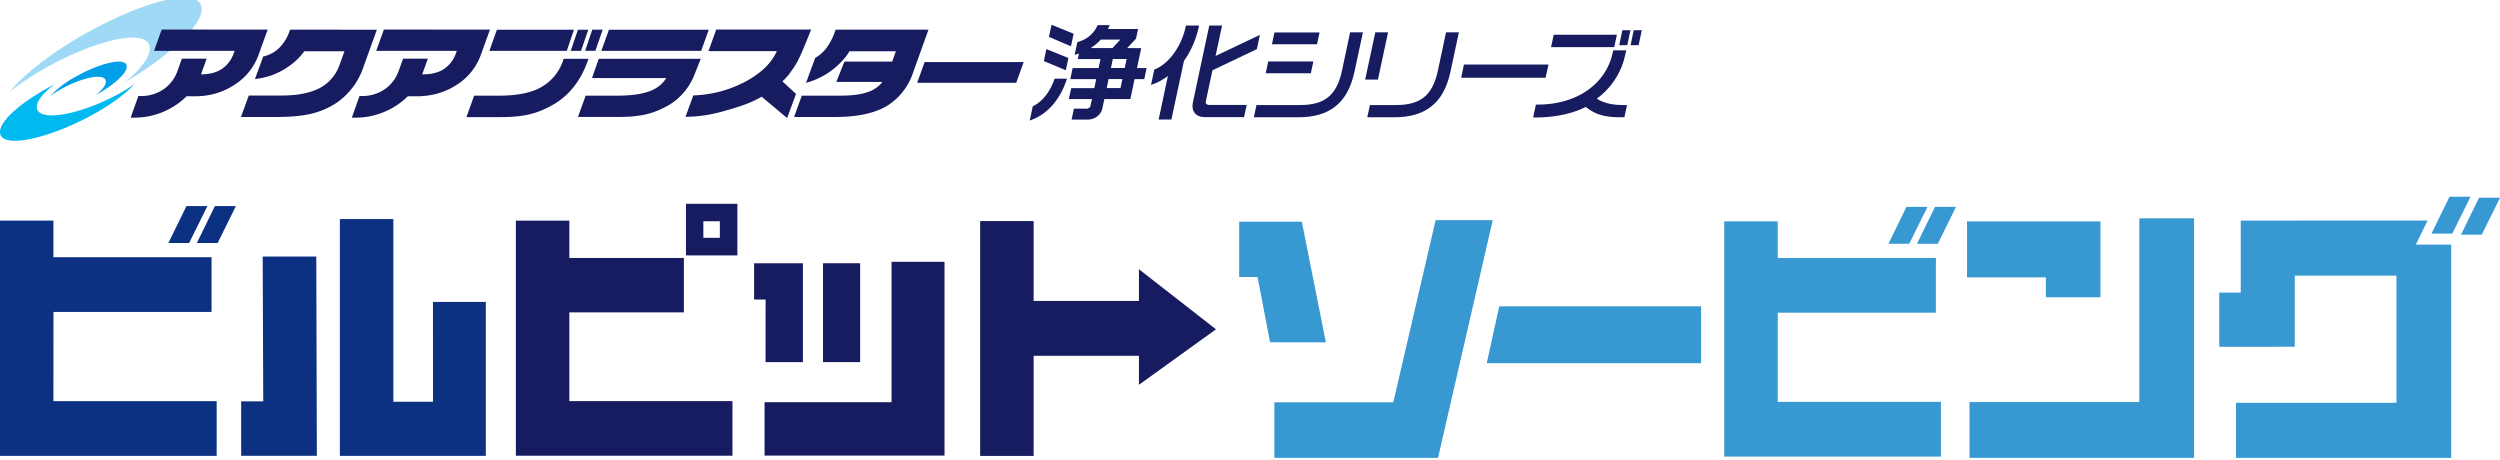
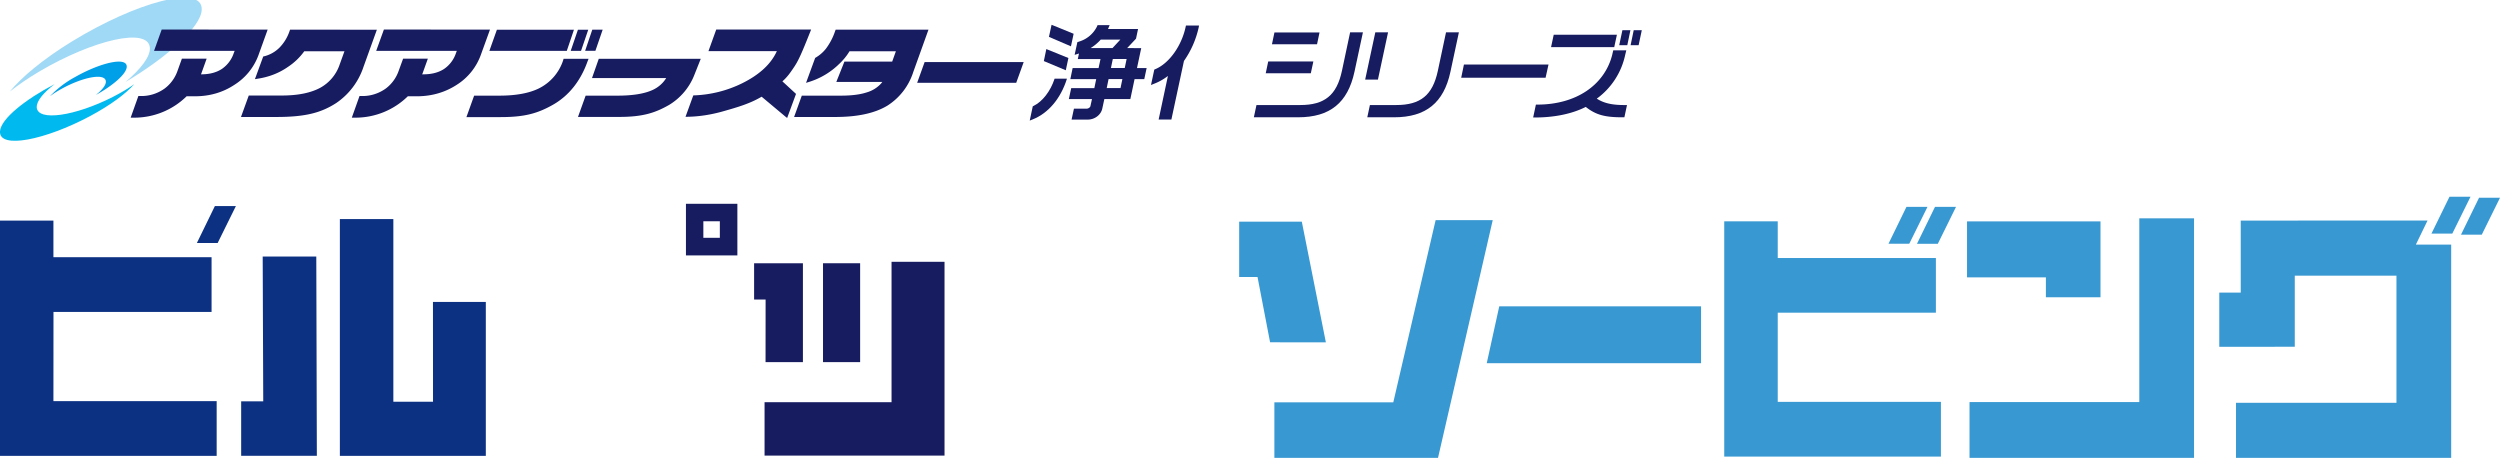
<svg xmlns="http://www.w3.org/2000/svg" width="402" height="74" fill="none" viewBox="0 0 402 74">
  <g clip-path="url(#a)">
    <g clip-path="url(#b)">
      <path fill="#3798D2" d="M239.07 58.4h34.46v-9.14h-32.45z" />
      <path fill="#171C61" d="M138.31 42.33h-5.97v15.9h5.97z" />
      <path fill="#171C61" d="M123.1 58.23h6.01v-15.9h-7.85v5.83h1.85z" />
      <path fill="#171C61" d="M143.36 64.67h-20.42v8.59h28.94V42.1h-8.52z" />
      <path fill="#0C3183" d="M42.33 64.53h-3.55v8.76h12.17l-.09-32.04h-8.62z" />
      <path fill="#3798D2" d="m213.2 55.05-3.87-19.41h-10.07v8.9h2.95l2.02 10.5z" />
      <path fill="#3798D2" d="M328.98 47.8h8.78V35.6H316.3v9h12.68z" />
      <path fill="#3798D2" d="M285.86 50.28h25.43v-8.79h-25.43v-5.9h-8.6v37.83h34.84v-8.8h-26.24z" />
-       <path fill="#171C61" d="m195.53 52.95-12.39-9.66v5.1h-16.93V35.55h-8.6v37.76h8.6v-16.1h16.93v4.67z" />
-       <path fill="#171C61" d="M91.55 50.23h18.42v-8.75H91.55v-6h-8.6v37.8h34.83V64.5H91.55z" />
      <path fill="#0C3183" d="M8.6 50.16h25.42v-8.8H8.59v-5.89H0V73.3h34.84V64.5H8.59z" />
      <path fill="#3798D2" d="m390.35 35.46-30.04.01v11.58h-3.45v8.71H369V44.33h16.35v20.44h-25.8v8.86h34.6v-34.3h-5.68z" />
      <path fill="#3798D2" d="M224.04 64.7h-19.12v8.93h26.31l8.8-38.23h-9.18z" />
      <path fill="#0C3183" d="M69.63 64.6h-6.38V35.23h-8.6v38.07h23.47V48.55h-8.5z" />
      <path fill="#3798D2" d="M344 64.65h-27.3v8.98h36.1V35.11H344z" />
      <path fill="#3798D2" d="M308.25 39.2h3.35l2.93-5.94h-3.38z" />
      <path fill="#3798D2" d="M309.94 33.26h-3.38l-2.89 5.93h3.34z" />
      <path fill="#0C3183" d="M31.66 39.07H35l2.93-5.93h-3.38z" />
-       <path fill="#0C3183" d="M33.35 33.14h-3.37l-2.9 5.93h3.33z" />
      <path fill="#171C61" d="M112.53 32.77h-2.23v8.3h8.27v-8.3zm3.22 5.47h-2.65v-2.66h2.65z" />
      <path fill="#3798D2" d="m398.63 31.8-2.9 5.93h3.34L402 31.8z" />
      <path fill="#3798D2" d="m393.88 31.63-2.9 5.93h3.35l2.93-5.93z" />
    </g>
    <g clip-path="url(#c)">
      <path fill="#9FD9F6" d="M24.1 7.68c.1 1.4-1.45 3.42-3.93 5.51 6.67-3.97 12.2-8.85 12.27-11.67.1-4.11-10.62-1.13-20.86 5.14-4.7 2.88-8.16 5.8-10 8.06 1.36-1.07 3-2.2 4.87-3.3C14.93 6.45 23.84 4.3 24.1 7.68" />
      <path fill="#00B9EF" d="M5.91 17.22c-.03-1 1.1-2.33 2.87-3.69C4.1 15.97.14 19.1 0 21.11c-.2 2.92 7.25 1.42 14.48-2.44 3.31-1.77 5.78-3.63 7.11-5.14q-1.45 1.04-3.45 2.06C12.16 18.63 5.97 19.63 5.9 17.2z" />
      <path fill="#00A0E9" d="M17.02 13.1c.04.58-.6 1.36-1.6 2.17 2.68-1.48 4.91-3.36 4.96-4.52.08-1.68-4.2-.7-8.33 1.65a16 16 0 0 0-4.03 3.09q.82-.63 1.96-1.25c3.4-1.86 6.96-2.55 7.04-1.15" />
      <path fill="#171C61" d="m166.2 17.03-.13.06-.49 2.3.5-.2c2.5-1 4.48-3.35 5.47-6.49v-.05h-1.97c-.66 2.02-1.95 3.68-3.38 4.38" />
      <path fill="#171C61" d="m148.68 9.98-1.2 3.33h15.93l1.2-3.33z" />
      <path fill="#171C61" d="m26 4.75-1.23 3.43h12.96l-.14.36a5 5 0 0 1-1.92 2.55q-1.32.86-3.29.86h-.06l.06-.15.85-2.37h-3.98l-.74 2.06a6 6 0 0 1-1.99 2.71 6.4 6.4 0 0 1-3.98 1.24h-.29l-1.24 3.48h.57a12 12 0 0 0 8.43-3.44h1.38c2.33 0 4.46-.62 6.3-1.84a9.5 9.5 0 0 0 3.86-4.74l1.49-4.14z" />
      <path fill="#171C61" d="m61.73 4.75-1.24 3.43h12.96l-.13.36a5 5 0 0 1-1.92 2.55q-1.32.86-3.3.86h-.22l.07-.15.85-2.37h-3.98l-.75 2.06a6 6 0 0 1-1.99 2.71 6.4 6.4 0 0 1-3.98 1.24h-.29l-1.24 3.48h.57a12 12 0 0 0 8.44-3.44h1.68q3.43-.06 6.18-1.84a9.5 9.5 0 0 0 3.85-4.74l1.5-4.14z" />
      <path fill="#171C61" d="M95.21 12.55h11.92a5 5 0 0 1-2.22 1.93q-1.98.9-5.62.9h-5.12l-1.23 3.42h6.6c3.72 0 5.74-.6 8.07-1.94a9.8 9.8 0 0 0 3.98-4.66l1.09-2.74h-16.4l-1.09 3.1z" />
-       <path fill="#171C61" d="M113.97 4.78H97.92l-1.23 3.4h16.06z" />
      <path fill="#171C61" d="M90.56 9.68a7.7 7.7 0 0 1-3.96 4.56q-2.35 1.14-6.32 1.14h-4.04L75 18.83h5.48c3.85 0 5.92-.57 8.41-1.97 2.65-1.5 4.49-3.92 5.57-6.94l.18-.46h-4.02z" />
      <path fill="#171C61" d="m91.14 8.18 1.15-3.4H79.9l-1.21 3.4z" />
      <path fill="#171C61" d="m93.43 8.18 1.16-3.4h-1.66l-1.16 3.4z" />
      <path fill="#171C61" d="m95.74 8.17 1.17-3.4h-1.67l-1.15 3.4z" />
      <path fill="#171C61" d="m128 15.1-2.19-2.02c.78-.68 1.27-1.39 1.8-2.18.72-1.05 1.2-2.05 2.82-6.15h-15.26l-1.25 3.47h11q-1.4 3.1-5.56 5.16a19 19 0 0 1-7.88 1.96l-1.25 3.44q3.02 0 6.22-.93c2.03-.58 4.12-1.17 6.02-2.3l4.1 3.43z" />
      <path fill="#171C61" d="m134.38 4.76-.1.26a10 10 0 0 1-1.5 2.85 6 6 0 0 1-1.7 1.44l-1.47 4.01.4-.12a12 12 0 0 0 4.08-2.16l.38-.32.43-.4q1.04-.97 1.7-2.08h7.46l-.6 1.67h-7.68l-1.3 3.26h7.4l-.22.28a5 5 0 0 1-2.27 1.4q-1.59.53-4.18.53h-6.28l-1.24 3.43h6.59c3.62 0 6.38-.6 8.41-1.82a10 10 0 0 0 4.16-5.4l2.45-6.82h-14.9z" />
      <path fill="#171C61" d="m46.64 4.77-.09.26A7 7 0 0 1 44.9 7.7a5.3 5.3 0 0 1-2.59 1.39v.04l-1.32 3.6.54-.09c1.75-.27 3.36-.9 4.75-1.87a10 10 0 0 0 2.65-2.53h6.46l-.76 2.1a6.7 6.7 0 0 1-3.18 3.8q-2.29 1.21-6.08 1.22H40l-1.25 3.45h5.67c4.62 0 7.16-.64 9.64-2.24a11.3 11.3 0 0 0 4.38-5.79l2.16-6z" />
      <path fill="#171C61" d="m172.64 5.43-3.41-1.39-.14-.05-.42 1.94 3.54 1.52z" />
      <path fill="#171C61" d="m181.25 7.73 1.4-1.49.02-.02.33-1.56h-4.83l.07-.16.19-.46h-1.94l-.1.23a4.7 4.7 0 0 1-2.83 2.4l-.32.11-.44 2.04s.61-.18.7-.22l-.19.9h3.65l-.31 1.44h-4.17l-.37 1.78h4.16l-.3 1.45h-3.72l-.38 1.76h3.72l-.25 1.14c-.05.21-.35.4-.58.4h-2.07l-.38 1.76h2.6c1.12 0 2.13-.76 2.34-1.78l.33-1.52h4.18l.68-3.21H184l.38-1.78h-1.55l.68-3.2zm-.09 1.76-.3 1.44h-2.22l.3-1.44h2.23m-1.02-3.12-1.26 1.36h-3.52q.9-.55 1.63-1.36zm.33 6.34-.3 1.45h-2.22l.3-1.45z" />
      <path fill="#171C61" d="m171.8 9.33-3.55-1.44-.4 1.93 3.53 1.48z" />
      <path fill="#171C61" d="M192.82 4.11h-2.12l-.05.22c-.66 3.08-2.67 5.88-4.9 6.8l-.14.06-.53 2.48.49-.2q1.14-.43 2.23-1.25l-1.49 7h2.05l2.02-9.42a15 15 0 0 0 2.36-5.35l.07-.35z" />
      <path fill="#171C61" d="m232.52 5.2-1.32 6.21c-.84 3.9-2.78 5.48-6.7 5.48h-4.22l-.42 1.97h4.31c5.1 0 7.99-2.32 9.06-7.32l1.36-6.34z" />
      <path fill="#171C61" d="M211.19 9.88h-7.26l-.4 1.9h7.25z" />
      <path fill="#171C61" d="M212.18 5.22h-7.25l-.4 1.9h7.25z" />
      <path fill="#171C61" d="M215.78 11.41c-.84 3.9-2.78 5.48-6.7 5.48h-7.04l-.42 1.97h7.12c5.11 0 7.98-2.32 9.06-7.32l1.36-6.34h-2.06z" />
      <path fill="#171C61" d="m223.17 5.34.03-.14h-2.05l-1.6 7.45-.03.15h2.05z" />
      <path fill="#171C61" d="M249 10.38H235.4l-.44 2.12h13.57z" />
      <path fill="#171C61" d="M260 5.58h-10.16l-.43 2h10.16z" />
      <path fill="#171C61" d="M256.78 15.85a11.7 11.7 0 0 0 4.55-7.02l.18-.74h-2.1l-.19.82c-1.25 4.74-5.74 7.91-12.02 7.91h-.23l-.44 2.07h.34c2.95 0 5.84-.54 8.12-1.7 1.62 1.29 3.09 1.67 5.88 1.67h.33l.42-1.97h-.46c-1.96 0-3.29-.31-4.4-1.03z" />
-       <path fill="#171C61" d="M193.98 16.72q-.14-.17-.08-.44l1.06-4.98 7.14-3.4.5-2.3-7.14 3.4 1.05-4.9h-2.06l-2.64 12.39q-.21 1.02.31 1.7.49.58 1.4.64l6.52.01.43-1.97h-6.07c-.17 0-.33-.06-.4-.16z" />
      <path fill="#171C61" d="M260.37 7.27h1.3l.5-2.41h-1.29z" />
      <path fill="#171C61" d="M262.2 7.27h1.29l.51-2.41h-1.3z" />
    </g>
  </g>
  <defs>
    <clipPath id="a">
      <rect width="402" height="74" fill="#fff" />
    </clipPath>
    <clipPath id="b">
      <rect width="402" height="42" fill="#fff" transform="translate(0 31.63)" />
    </clipPath>
    <clipPath id="c">
      <rect width="264" height="23" fill="#fff" transform="translate(0 -.37)" />
    </clipPath>
  </defs>
</svg>